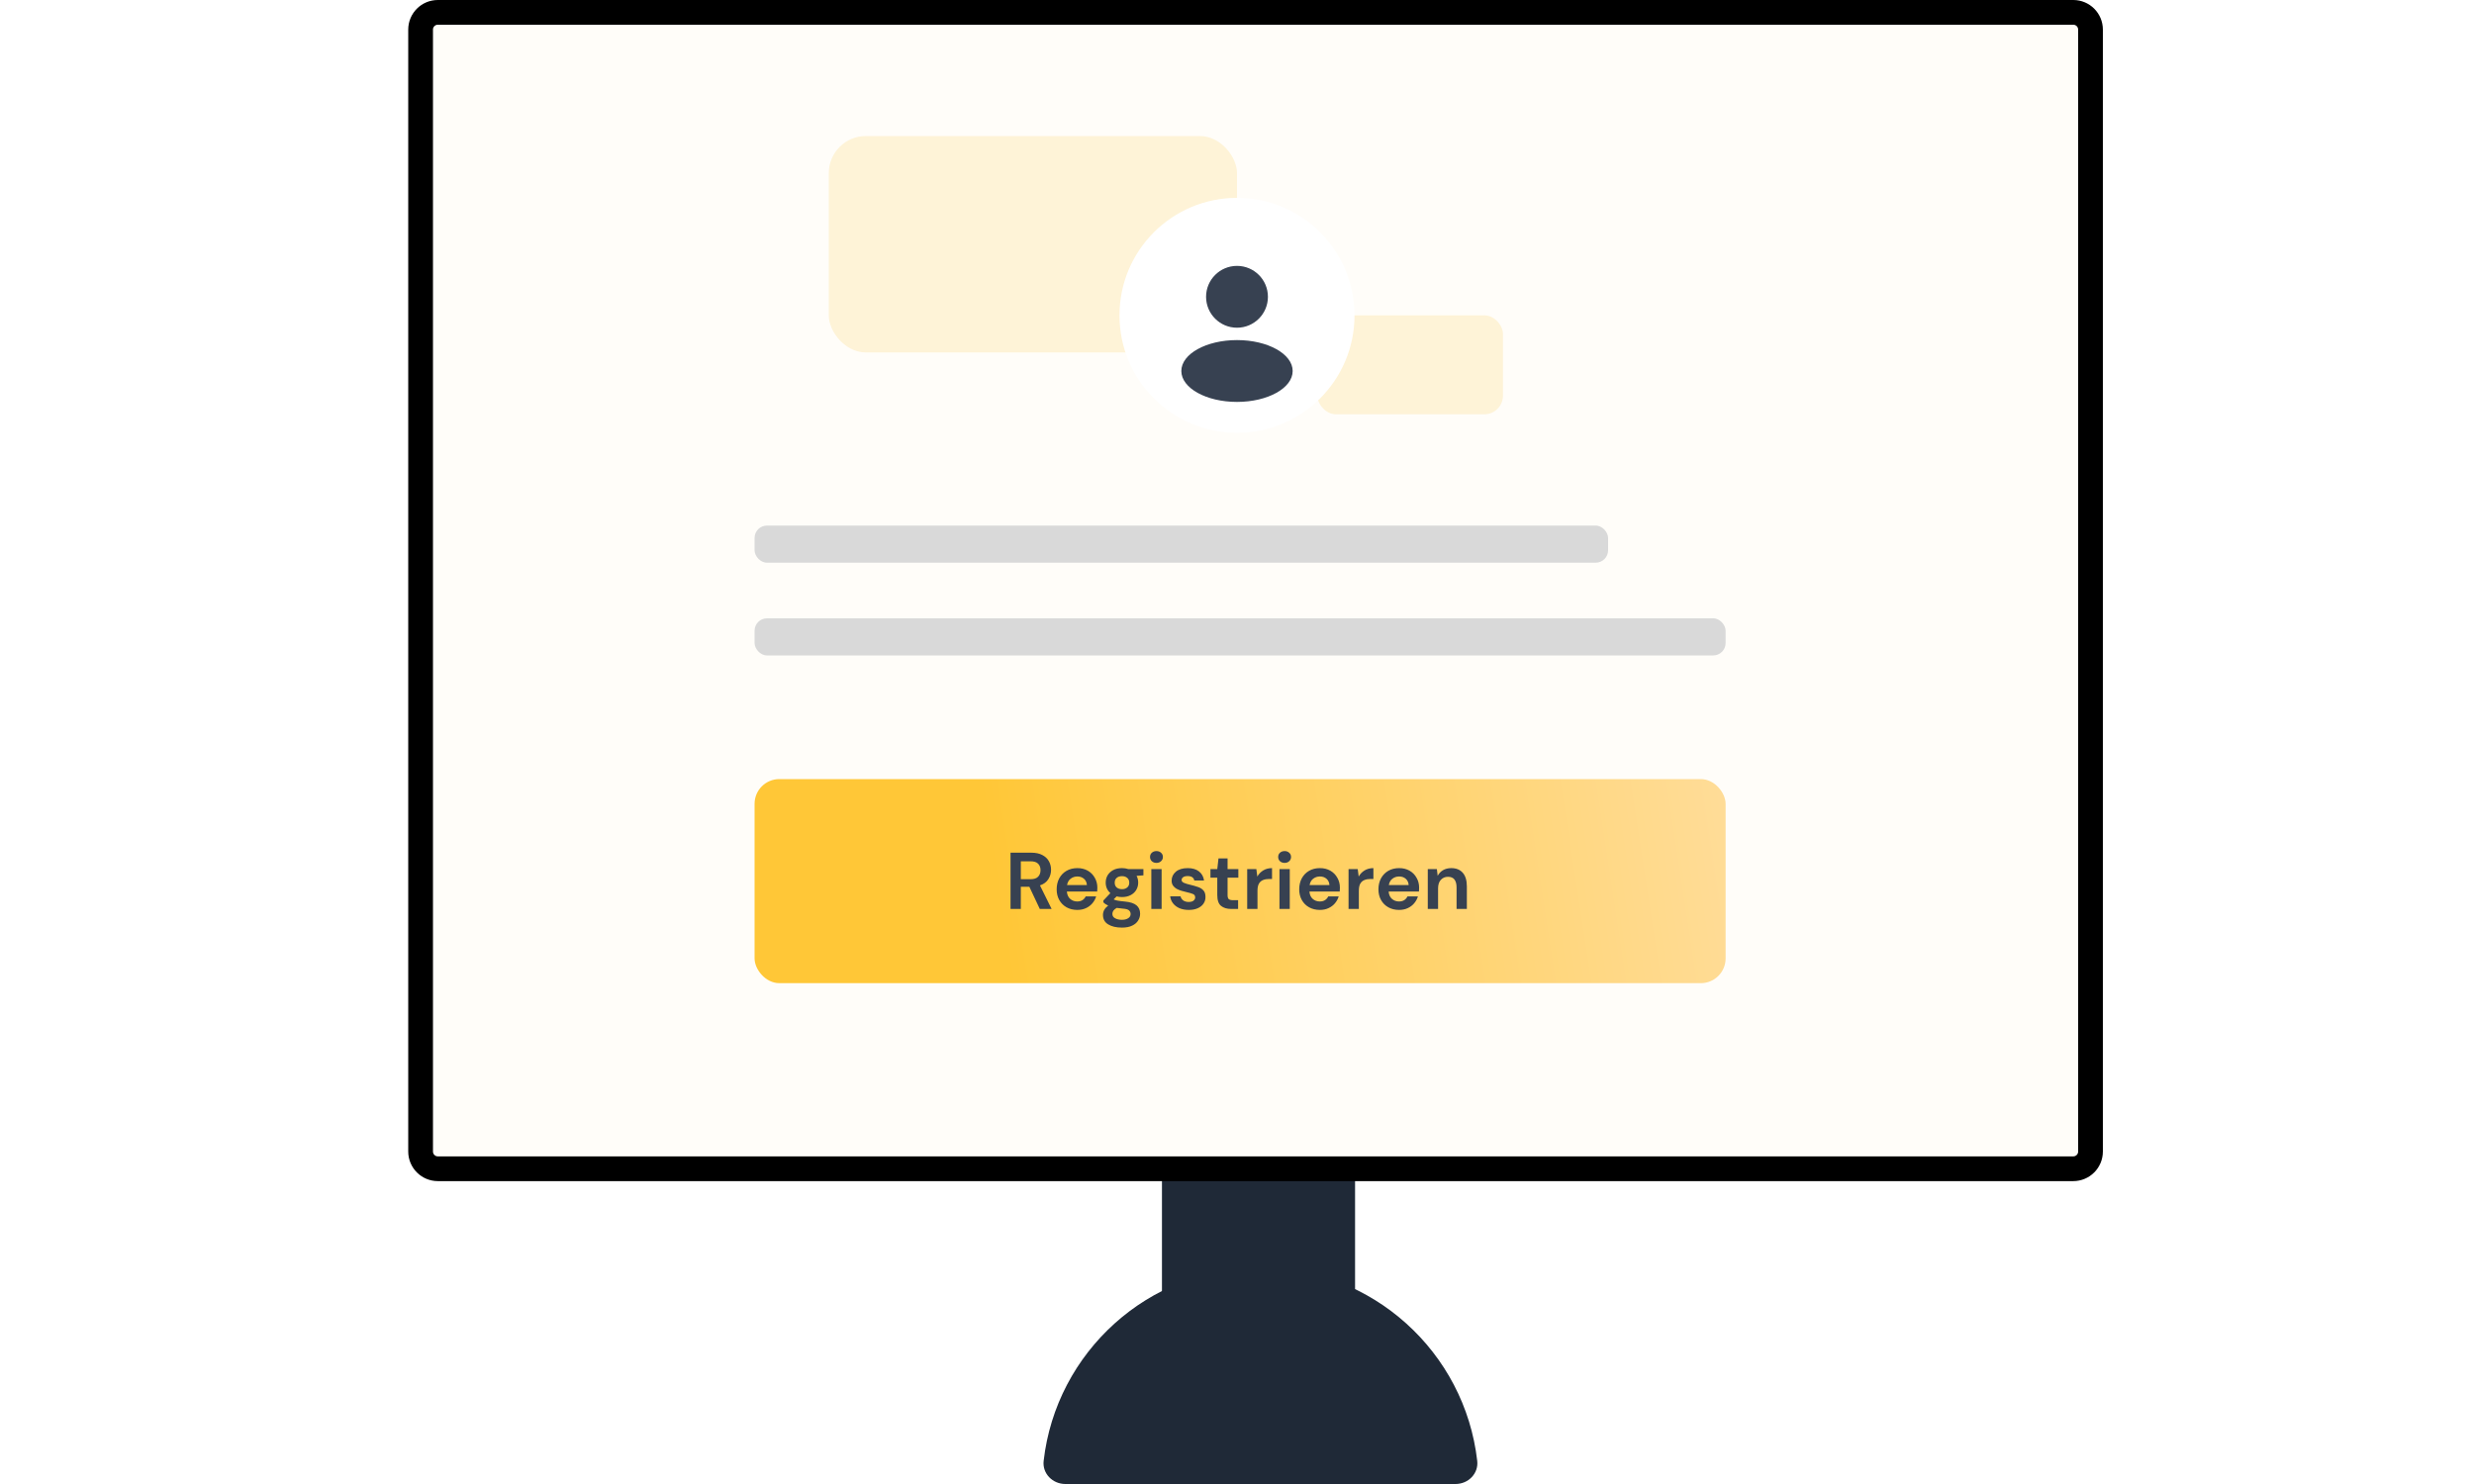
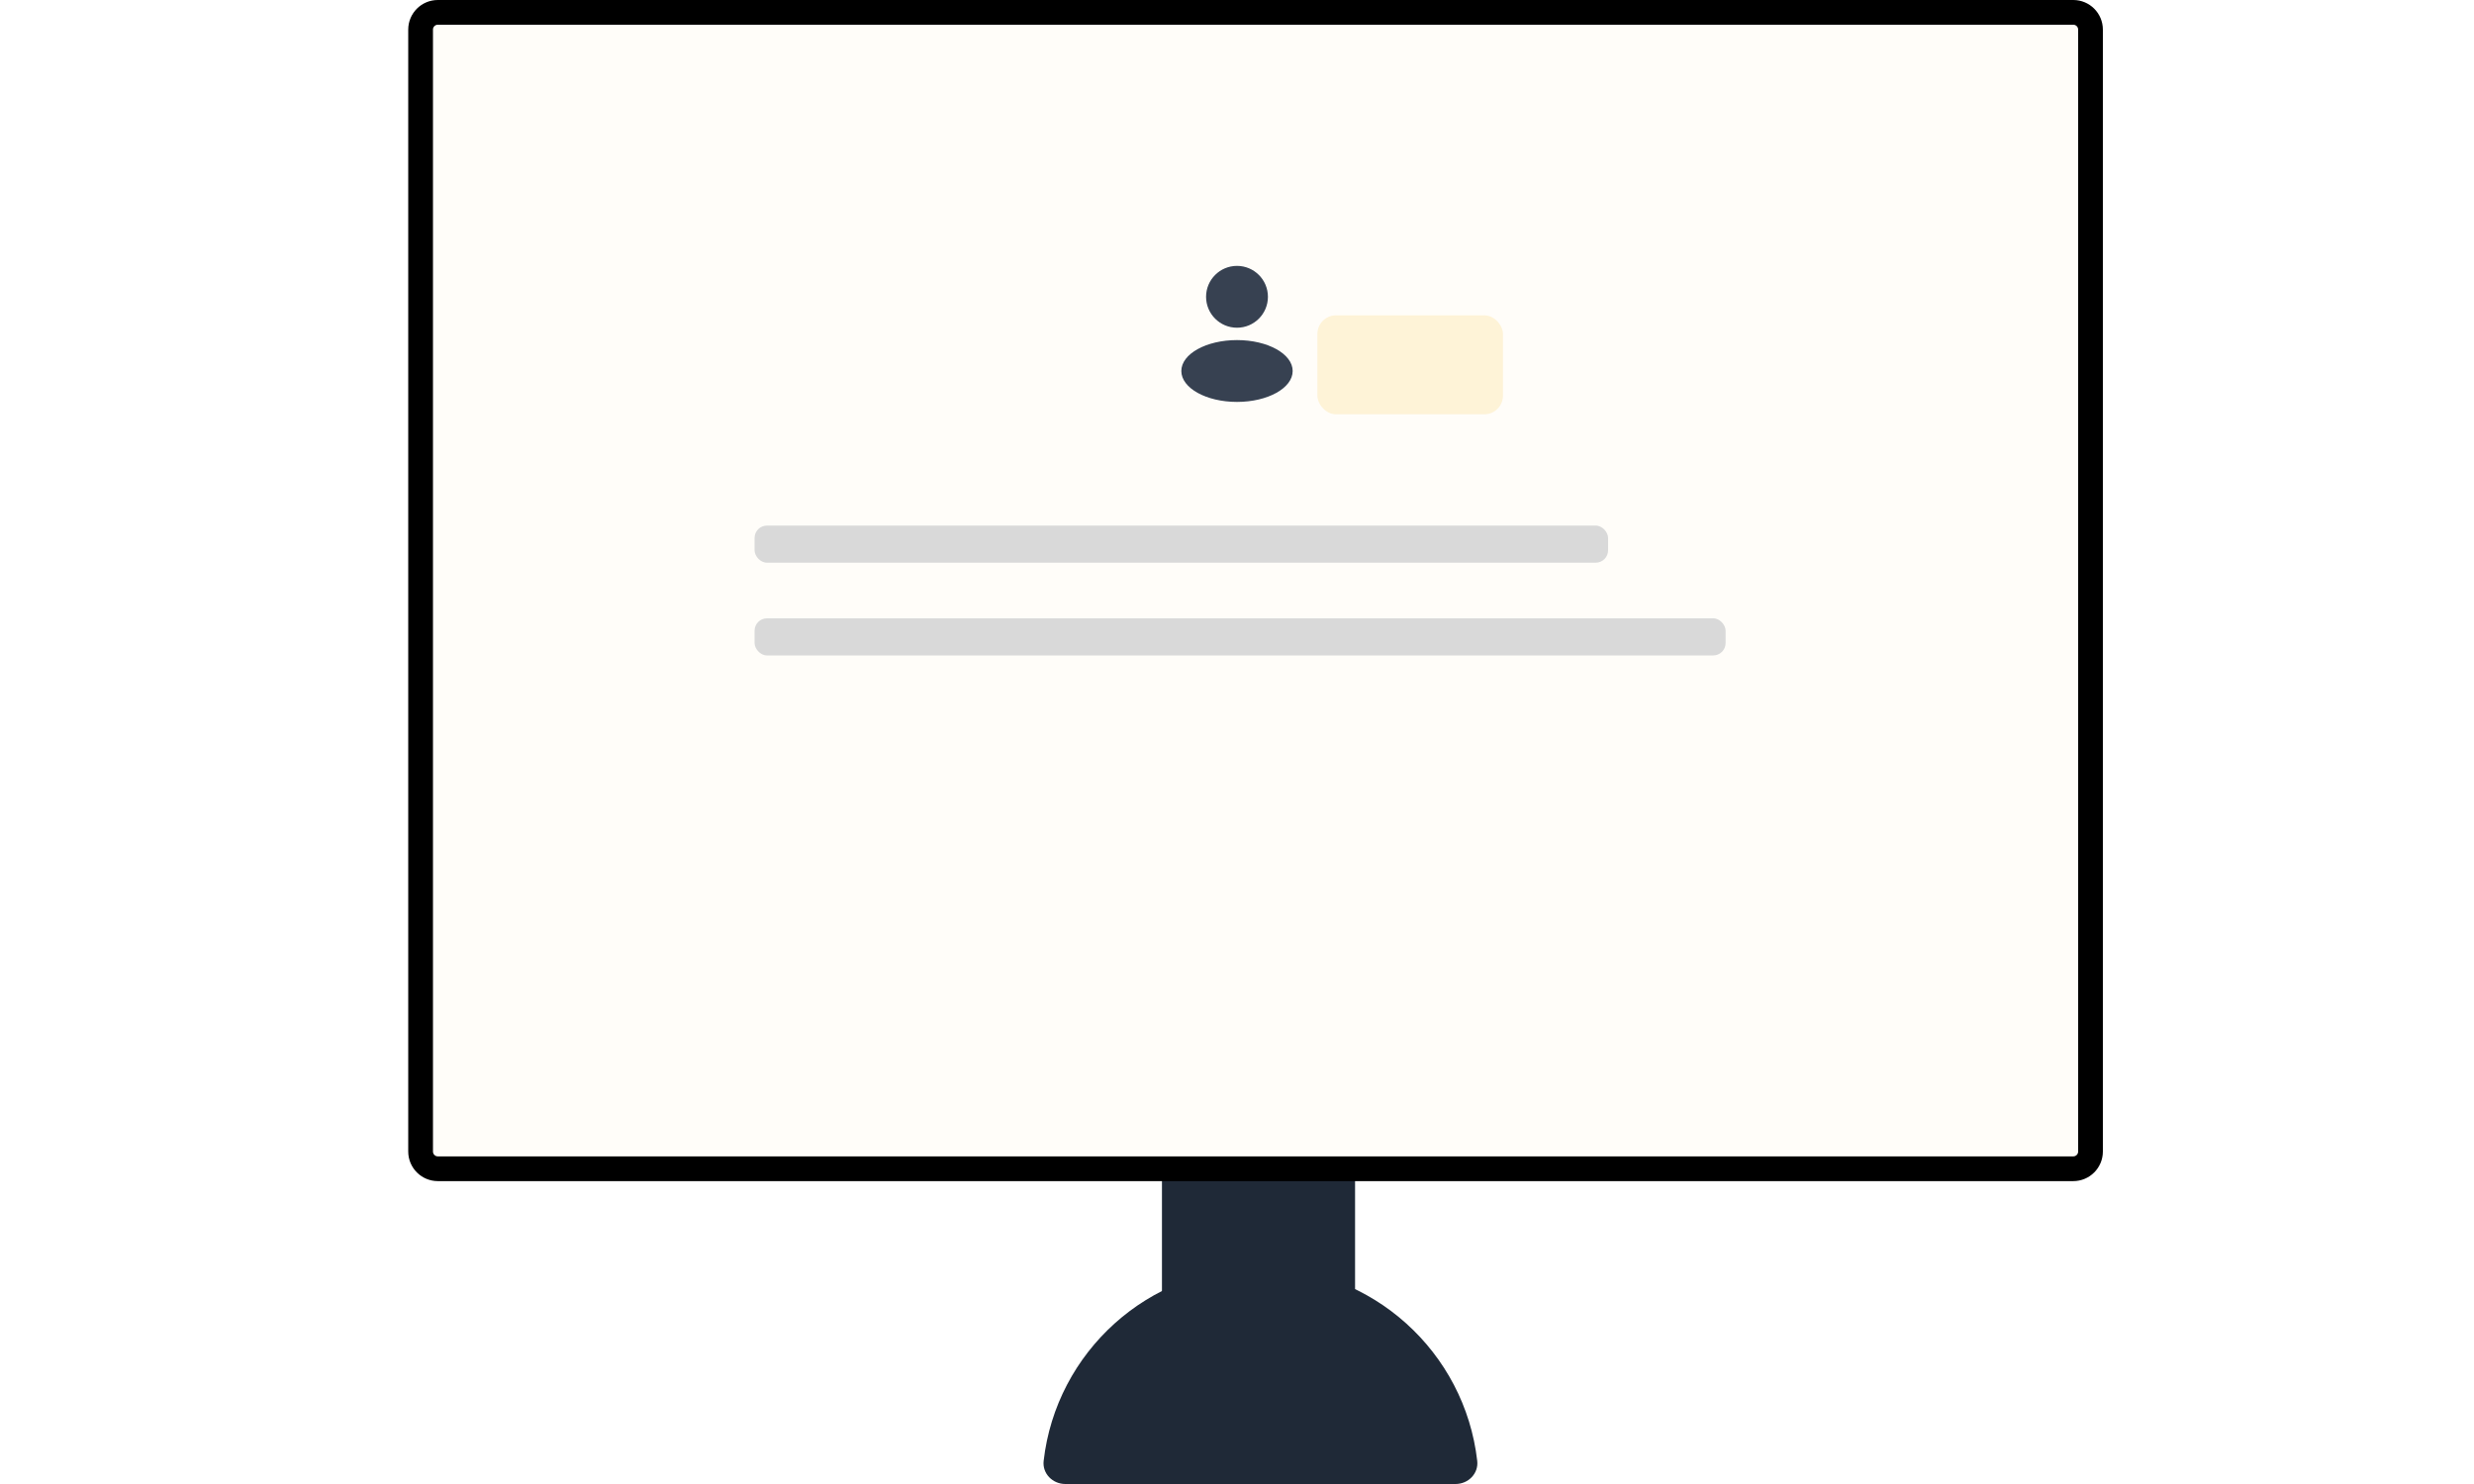
<svg xmlns="http://www.w3.org/2000/svg" width="400" height="240" viewBox="0 0 400 240" fill="none">
  <g clip-path="url(#clip0_1233_18519)">
    <path fill-rule="evenodd" clip-rule="evenodd" d="M168.738 236.267C168.505 238.314 170.189 240 172.247 240H235.331C237.39 240 239.073 238.314 238.841 236.267C236.835 218.668 221.907 204.997 203.789 204.997C185.671 204.997 170.743 218.668 168.738 236.267Z" fill="#1F2937" />
    <path d="M214.855 175.62H192.101C189.763 175.62 187.867 177.518 187.867 179.858V229.512C187.867 231.852 189.763 233.75 192.101 233.75H214.855C217.193 233.75 219.089 231.852 219.089 229.512V179.858C219.089 177.518 217.193 175.62 214.855 175.62Z" fill="#1F2937" />
    <g filter="url(#filter0_d_1233_18519)">
      <path d="M332.213 3.727H67.787C67.202 3.727 66.728 4.201 66.728 4.786V186.231C66.728 186.816 67.202 187.291 67.787 187.291H332.213C332.797 187.291 333.271 186.816 333.271 186.231V4.786C333.271 4.201 332.797 3.727 332.213 3.727Z" fill="#FFFDF9" />
      <path d="M332.213 2H67.787C66.25 2 65.004 3.247 65.004 4.785V186.23C65.004 187.768 66.25 189.015 67.787 189.015H332.213C333.75 189.015 334.996 187.768 334.996 186.23V4.785C334.996 3.247 333.75 2 332.213 2Z" stroke="black" stroke-width="4" />
    </g>
-     <rect x="122" y="126" width="157" height="33" rx="4" fill="url(#paint0_linear_1233_18519)" />
-     <path d="M163.384 147V137.9H166.725C167.453 137.9 168.051 138.026 168.519 138.277C168.996 138.52 169.351 138.853 169.585 139.278C169.819 139.694 169.936 140.158 169.936 140.669C169.936 141.224 169.789 141.731 169.494 142.19C169.208 142.649 168.757 142.983 168.142 143.191L170.027 147H168.116L166.426 143.412H165.048V147H163.384ZM165.048 142.19H166.621C167.176 142.19 167.583 142.056 167.843 141.787C168.103 141.518 168.233 141.163 168.233 140.721C168.233 140.288 168.103 139.941 167.843 139.681C167.592 139.421 167.18 139.291 166.608 139.291H165.048V142.19ZM174.184 147.156C173.534 147.156 172.958 147.017 172.455 146.74C171.952 146.463 171.558 146.073 171.272 145.57C170.986 145.067 170.843 144.487 170.843 143.828C170.843 143.161 170.982 142.567 171.259 142.047C171.545 141.527 171.935 141.124 172.429 140.838C172.932 140.543 173.521 140.396 174.197 140.396C174.83 140.396 175.389 140.535 175.874 140.812C176.359 141.089 176.736 141.471 177.005 141.956C177.282 142.433 177.421 142.966 177.421 143.555C177.421 143.65 177.417 143.75 177.408 143.854C177.408 143.958 177.404 144.066 177.395 144.179H172.494C172.529 144.682 172.702 145.076 173.014 145.362C173.335 145.648 173.72 145.791 174.171 145.791C174.509 145.791 174.791 145.717 175.016 145.57C175.25 145.414 175.423 145.215 175.536 144.972H177.226C177.105 145.379 176.901 145.752 176.615 146.09C176.338 146.419 175.991 146.679 175.575 146.87C175.168 147.061 174.704 147.156 174.184 147.156ZM174.197 141.748C173.79 141.748 173.43 141.865 173.118 142.099C172.806 142.324 172.607 142.671 172.52 143.139H175.731C175.705 142.714 175.549 142.376 175.263 142.125C174.977 141.874 174.622 141.748 174.197 141.748ZM181.411 145.076C181.099 145.076 180.809 145.041 180.54 144.972L180.059 145.453C180.206 145.531 180.406 145.596 180.657 145.648C180.908 145.7 181.316 145.752 181.879 145.804C182.737 145.882 183.361 146.086 183.751 146.415C184.141 146.744 184.336 147.199 184.336 147.78C184.336 148.161 184.232 148.521 184.024 148.859C183.816 149.206 183.495 149.483 183.062 149.691C182.629 149.908 182.074 150.016 181.398 150.016C180.479 150.016 179.738 149.843 179.175 149.496C178.612 149.158 178.33 148.647 178.33 147.962C178.33 147.381 178.612 146.879 179.175 146.454C179.002 146.376 178.85 146.294 178.72 146.207C178.599 146.12 178.49 146.029 178.395 145.934V145.635L179.526 144.439C179.023 143.997 178.772 143.429 178.772 142.736C178.772 142.303 178.876 141.908 179.084 141.553C179.301 141.198 179.604 140.916 179.994 140.708C180.384 140.5 180.856 140.396 181.411 140.396C181.775 140.396 182.113 140.448 182.425 140.552H184.869V141.566L183.764 141.644C183.937 141.973 184.024 142.337 184.024 142.736C184.024 143.169 183.92 143.564 183.712 143.919C183.504 144.274 183.201 144.556 182.802 144.764C182.412 144.972 181.948 145.076 181.411 145.076ZM181.411 143.802C181.749 143.802 182.026 143.711 182.243 143.529C182.468 143.347 182.581 143.087 182.581 142.749C182.581 142.411 182.468 142.151 182.243 141.969C182.026 141.787 181.749 141.696 181.411 141.696C181.056 141.696 180.77 141.787 180.553 141.969C180.336 142.151 180.228 142.411 180.228 142.749C180.228 143.087 180.336 143.347 180.553 143.529C180.77 143.711 181.056 143.802 181.411 143.802ZM179.851 147.793C179.851 148.114 179.998 148.352 180.293 148.508C180.596 148.673 180.965 148.755 181.398 148.755C181.814 148.755 182.152 148.668 182.412 148.495C182.672 148.33 182.802 148.105 182.802 147.819C182.802 147.585 182.715 147.39 182.542 147.234C182.377 147.078 182.044 146.983 181.541 146.948C181.186 146.922 180.856 146.883 180.553 146.831C180.302 146.97 180.12 147.121 180.007 147.286C179.903 147.451 179.851 147.62 179.851 147.793ZM186.979 139.551C186.676 139.551 186.425 139.46 186.225 139.278C186.035 139.096 185.939 138.866 185.939 138.589C185.939 138.312 186.035 138.086 186.225 137.913C186.425 137.731 186.676 137.64 186.979 137.64C187.283 137.64 187.53 137.731 187.72 137.913C187.92 138.086 188.019 138.312 188.019 138.589C188.019 138.866 187.92 139.096 187.72 139.278C187.53 139.46 187.283 139.551 186.979 139.551ZM186.147 147V140.552H187.811V147H186.147ZM192.213 147.156C191.641 147.156 191.138 147.065 190.705 146.883C190.272 146.692 189.925 146.432 189.665 146.103C189.405 145.774 189.249 145.392 189.197 144.959H190.874C190.926 145.21 191.065 145.427 191.29 145.609C191.524 145.782 191.823 145.869 192.187 145.869C192.551 145.869 192.815 145.795 192.98 145.648C193.153 145.501 193.24 145.332 193.24 145.141C193.24 144.864 193.119 144.677 192.876 144.582C192.633 144.478 192.295 144.378 191.862 144.283C191.585 144.222 191.303 144.149 191.017 144.062C190.731 143.975 190.467 143.867 190.224 143.737C189.99 143.598 189.799 143.425 189.652 143.217C189.505 143 189.431 142.736 189.431 142.424C189.431 141.852 189.656 141.371 190.107 140.981C190.566 140.591 191.208 140.396 192.031 140.396C192.794 140.396 193.4 140.574 193.851 140.929C194.31 141.284 194.583 141.774 194.67 142.398H193.097C193.002 141.921 192.642 141.683 192.018 141.683C191.706 141.683 191.463 141.744 191.29 141.865C191.125 141.986 191.043 142.138 191.043 142.32C191.043 142.511 191.169 142.662 191.42 142.775C191.671 142.888 192.005 142.992 192.421 143.087C192.872 143.191 193.283 143.308 193.656 143.438C194.037 143.559 194.341 143.746 194.566 143.997C194.791 144.24 194.904 144.591 194.904 145.05C194.913 145.449 194.809 145.808 194.592 146.129C194.375 146.45 194.063 146.701 193.656 146.883C193.249 147.065 192.768 147.156 192.213 147.156ZM199.048 147C198.372 147 197.83 146.835 197.423 146.506C197.016 146.177 196.812 145.592 196.812 144.751V141.943H195.707V140.552H196.812L197.007 138.823H198.476V140.552H200.218V141.943H198.476V144.764C198.476 145.076 198.541 145.293 198.671 145.414C198.81 145.527 199.044 145.583 199.373 145.583H200.179V147H199.048ZM201.647 147V140.552H203.129L203.285 141.761C203.519 141.345 203.835 141.016 204.234 140.773C204.641 140.522 205.118 140.396 205.664 140.396V142.151H205.196C204.832 142.151 204.507 142.207 204.221 142.32C203.935 142.433 203.709 142.628 203.545 142.905C203.389 143.182 203.311 143.568 203.311 144.062V147H201.647ZM207.698 139.551C207.395 139.551 207.143 139.46 206.944 139.278C206.753 139.096 206.658 138.866 206.658 138.589C206.658 138.312 206.753 138.086 206.944 137.913C207.143 137.731 207.395 137.64 207.698 137.64C208.001 137.64 208.248 137.731 208.439 137.913C208.638 138.086 208.738 138.312 208.738 138.589C208.738 138.866 208.638 139.096 208.439 139.278C208.248 139.46 208.001 139.551 207.698 139.551ZM206.866 147V140.552H208.53V147H206.866ZM213.4 147.156C212.75 147.156 212.174 147.017 211.671 146.74C211.168 146.463 210.774 146.073 210.488 145.57C210.202 145.067 210.059 144.487 210.059 143.828C210.059 143.161 210.198 142.567 210.475 142.047C210.761 141.527 211.151 141.124 211.645 140.838C212.148 140.543 212.737 140.396 213.413 140.396C214.046 140.396 214.605 140.535 215.09 140.812C215.575 141.089 215.952 141.471 216.221 141.956C216.498 142.433 216.637 142.966 216.637 143.555C216.637 143.65 216.633 143.75 216.624 143.854C216.624 143.958 216.62 144.066 216.611 144.179H211.71C211.745 144.682 211.918 145.076 212.23 145.362C212.551 145.648 212.936 145.791 213.387 145.791C213.725 145.791 214.007 145.717 214.232 145.57C214.466 145.414 214.639 145.215 214.752 144.972H216.442C216.321 145.379 216.117 145.752 215.831 146.09C215.554 146.419 215.207 146.679 214.791 146.87C214.384 147.061 213.92 147.156 213.4 147.156ZM213.413 141.748C213.006 141.748 212.646 141.865 212.334 142.099C212.022 142.324 211.823 142.671 211.736 143.139H214.947C214.921 142.714 214.765 142.376 214.479 142.125C214.193 141.874 213.838 141.748 213.413 141.748ZM218.036 147V140.552H219.518L219.674 141.761C219.908 141.345 220.225 141.016 220.623 140.773C221.031 140.522 221.507 140.396 222.053 140.396V142.151H221.585C221.221 142.151 220.896 142.207 220.61 142.32C220.324 142.433 220.099 142.628 219.934 142.905C219.778 143.182 219.7 143.568 219.7 144.062V147H218.036ZM226.209 147.156C225.559 147.156 224.983 147.017 224.48 146.74C223.978 146.463 223.583 146.073 223.297 145.57C223.011 145.067 222.868 144.487 222.868 143.828C222.868 143.161 223.007 142.567 223.284 142.047C223.57 141.527 223.96 141.124 224.454 140.838C224.957 140.543 225.546 140.396 226.222 140.396C226.855 140.396 227.414 140.535 227.899 140.812C228.385 141.089 228.762 141.471 229.03 141.956C229.308 142.433 229.446 142.966 229.446 143.555C229.446 143.65 229.442 143.75 229.433 143.854C229.433 143.958 229.429 144.066 229.42 144.179H224.519C224.554 144.682 224.727 145.076 225.039 145.362C225.36 145.648 225.746 145.791 226.196 145.791C226.534 145.791 226.816 145.717 227.041 145.57C227.275 145.414 227.449 145.215 227.561 144.972H229.251C229.13 145.379 228.926 145.752 228.64 146.09C228.363 146.419 228.016 146.679 227.6 146.87C227.193 147.061 226.729 147.156 226.209 147.156ZM226.222 141.748C225.815 141.748 225.455 141.865 225.143 142.099C224.831 142.324 224.632 142.671 224.545 143.139H227.756C227.73 142.714 227.574 142.376 227.288 142.125C227.002 141.874 226.647 141.748 226.222 141.748ZM230.846 147V140.552H232.315L232.445 141.644C232.644 141.263 232.93 140.959 233.303 140.734C233.684 140.509 234.131 140.396 234.642 140.396C235.439 140.396 236.059 140.647 236.501 141.15C236.943 141.653 237.164 142.389 237.164 143.36V147H235.5V143.516C235.5 142.961 235.387 142.537 235.162 142.242C234.937 141.947 234.586 141.8 234.109 141.8C233.641 141.8 233.255 141.965 232.952 142.294C232.657 142.623 232.51 143.083 232.51 143.672V147H230.846Z" fill="#374151" />
-     <rect x="200" y="57" width="66" height="35" rx="6" transform="rotate(-180 200 57)" fill="#FEF3D7" />
    <rect x="243" y="67" width="30" height="16" rx="3" transform="rotate(-180 243 67)" fill="#FEF3D7" />
    <rect x="122" y="85" width="138" height="6" rx="2" fill="#D9D9D9" />
    <rect x="122" y="100" width="157" height="6" rx="2" fill="#D9D9D9" />
-     <circle cx="200" cy="51" r="19" fill="white" />
    <circle cx="200" cy="48" r="5" fill="#374151" />
    <ellipse cx="200" cy="60" rx="9" ry="5" fill="#374151" />
  </g>
  <defs>
    <filter id="filter0_d_1233_18519" x="63.004" y="0" width="276.991" height="191.016" filterUnits="userSpaceOnUse" color-interpolation-filters="sRGB">
      <feFlood flood-opacity="0" result="BackgroundImageFix" />
      <feColorMatrix in="SourceAlpha" type="matrix" values="0 0 0 0 0 0 0 0 0 0 0 0 0 0 0 0 0 0 127 0" result="hardAlpha" />
      <feOffset dx="3" />
      <feComposite in2="hardAlpha" operator="out" />
      <feColorMatrix type="matrix" values="0 0 0 0 0.224 0 0 0 0 0.255 0 0 0 0 0.314 0 0 0 1 0" />
      <feBlend mode="normal" in2="BackgroundImageFix" result="effect1_dropShadow_1233_18519" />
      <feBlend mode="normal" in="SourceGraphic" in2="effect1_dropShadow_1233_18519" result="shape" />
    </filter>
    <linearGradient id="paint0_linear_1233_18519" x1="163.351" y1="159" x2="280.188" y2="141.168" gradientUnits="userSpaceOnUse">
      <stop stop-color="#FFC737" />
      <stop offset="1" stop-color="#FFDC97" />
    </linearGradient>
    <clipPath id="clip0_1233_18519">
      <rect width="400" height="240" fill="white" />
    </clipPath>
  </defs>
</svg>